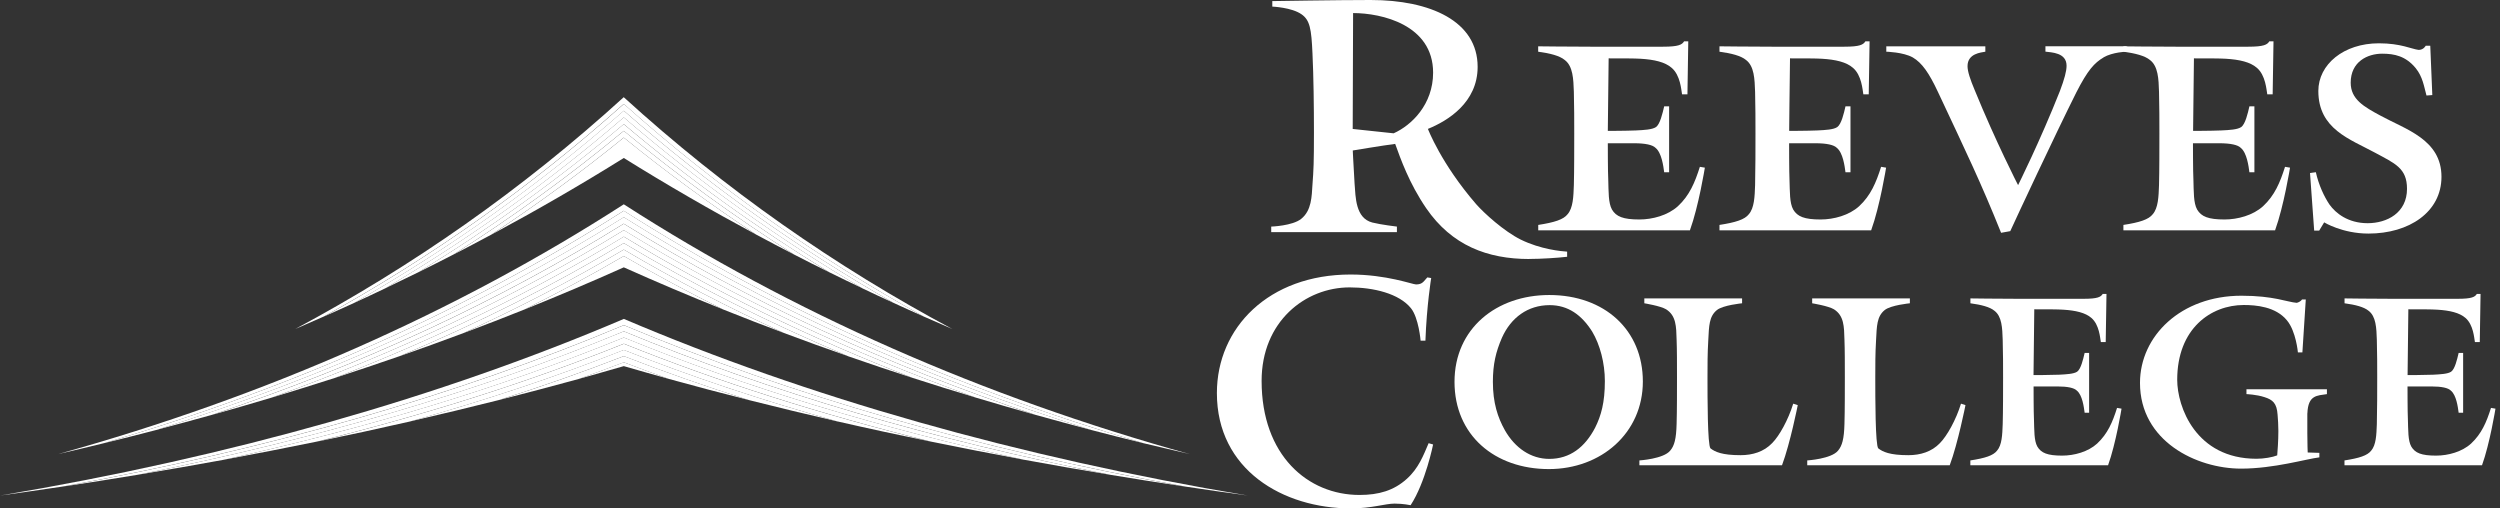
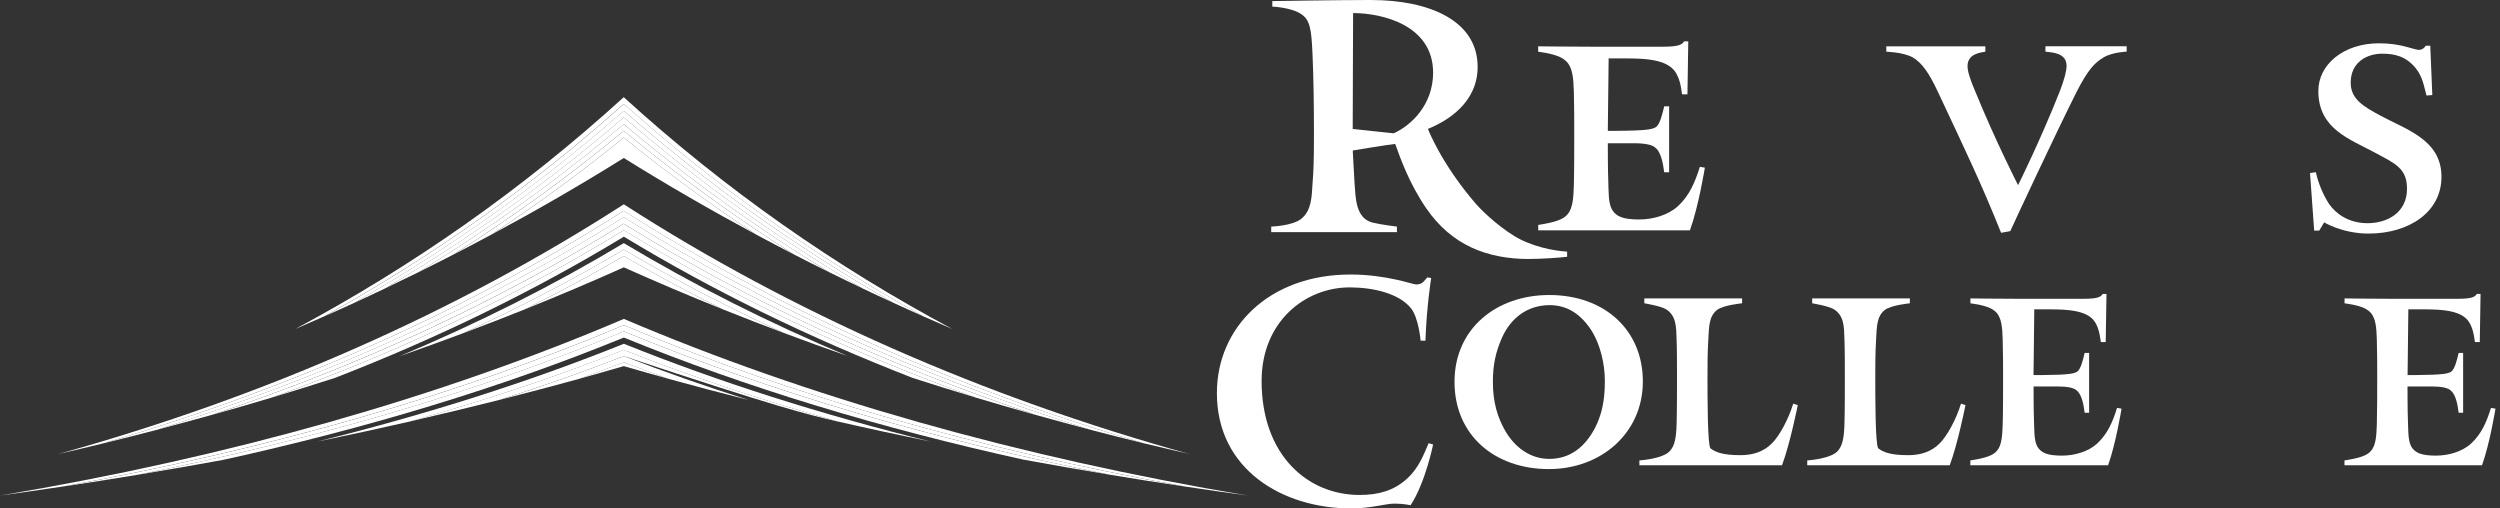
<svg xmlns="http://www.w3.org/2000/svg" width="295" height="60" viewBox="0 0 295 60" fill="none">
  <rect x="0" y="0" width="295" height="60" fill="#333333" stroke="none" />
  <g clip-path="url(#clip0_585_23929)">
    <path d="M180.446 30.563C175.532 30.563 171.307 28.968 168.29 24.569C166.264 21.598 165.274 18.748 164.631 16.979C163.248 17.153 159.627 17.757 159.627 17.757C159.627 17.757 159.672 18.846 159.839 21.651C159.967 23.246 159.929 25.748 161.948 26.262C162.983 26.519 164.836 26.738 164.836 26.738V27.388H150.004V26.738C150.004 26.738 152.506 26.655 153.534 25.831C154.781 24.841 154.781 23.155 154.872 21.779C155.001 20.055 155.046 19.224 155.046 15.648C155.046 12.587 155.001 8.966 154.872 6.297C154.744 3.409 154.57 2.374 153.579 1.686C152.415 0.869 150.132 0.779 150.132 0.779V0.129C150.132 0.129 157.851 0 161.729 0C168.797 0 174.361 2.502 174.361 7.885C174.361 12.11 170.823 14.265 168.494 15.21C168.494 15.21 170.044 19.307 174.187 24.092C175.132 25.166 177.46 27.282 179.448 28.273C181.822 29.437 184.233 29.648 184.921 29.694V30.299C183.84 30.427 181.86 30.556 180.438 30.556M159.665 1.55L159.619 15.217L164.45 15.731C166.567 14.786 169.107 12.322 169.107 8.573C169.107 2.926 163.029 1.542 159.665 1.542" fill="white" />
    <path d="M199.413 27.177H181.512V26.541C183.417 26.247 184.498 25.907 184.982 25.271C185.617 24.538 185.67 23.215 185.715 21.847C185.76 20.184 185.76 17.296 185.76 15.784C185.76 14.272 185.76 12.511 185.715 10.84C185.662 9.321 185.617 7.809 184.634 7.076C184.044 6.584 182.926 6.29 181.504 6.101V5.466C181.504 5.466 185.224 5.511 187.718 5.511H196.23C198.09 5.511 198.483 5.269 198.725 4.876H199.216L199.118 11.135H198.483C198.385 10.598 198.286 8.882 197.258 8.006C196.472 7.318 195.202 7.03 193.584 6.932C192.851 6.887 191.483 6.887 189.82 6.887C189.774 10.409 189.722 15.444 189.722 15.444C189.722 15.444 191.823 15.444 193.048 15.391C194.023 15.346 194.953 15.293 195.399 14.998C195.89 14.658 196.177 13.38 196.374 12.549H196.956V20.328H196.374C196.276 19.594 196.079 18.029 195.346 17.44C195.006 17.1 194.174 16.903 192.806 16.903H189.722C189.722 16.903 189.722 20.328 189.774 21.204C189.82 22.626 189.774 23.941 190.213 24.727C190.704 25.559 191.536 25.899 193.441 25.899C195.006 25.899 196.812 25.408 197.992 24.334C199.36 23.064 199.995 21.545 200.585 19.685L201.174 19.783C201.174 19.783 200.441 24.334 199.413 27.169" fill="white" />
-     <path d="M220.799 27.177H202.898V26.541C204.803 26.247 205.884 25.907 206.368 25.271C207.003 24.538 207.056 23.215 207.101 21.847C207.146 20.184 207.146 17.296 207.146 15.784C207.146 14.272 207.146 12.511 207.101 10.84C207.048 9.321 207.003 7.809 206.027 7.076C205.438 6.584 204.311 6.29 202.898 6.101V5.466C202.898 5.466 206.617 5.511 209.112 5.511H217.624C219.483 5.511 219.869 5.269 220.118 4.876H220.61L220.511 11.135H219.876C219.778 10.598 219.68 8.882 218.652 8.006C217.866 7.318 216.596 7.03 214.985 6.932C214.252 6.887 212.884 6.887 211.221 6.887C211.168 10.409 211.123 15.444 211.123 15.444C211.123 15.444 213.224 15.444 214.449 15.391C215.424 15.346 216.354 15.293 216.792 14.998C217.284 14.658 217.578 13.38 217.767 12.549H218.357V20.328H217.767C217.669 19.594 217.473 18.029 216.739 17.44C216.399 17.1 215.568 16.903 214.199 16.903H211.115C211.115 16.903 211.115 20.328 211.16 21.204C211.213 22.626 211.16 23.941 211.599 24.727C212.09 25.559 212.922 25.899 214.827 25.899C216.392 25.899 218.198 25.408 219.378 24.334C220.746 23.064 221.381 21.545 221.97 19.685L222.56 19.783C222.56 19.783 221.827 24.334 220.799 27.169" fill="white" />
    <path d="M248.217 6.781C247.144 7.416 246.358 8.247 244.989 10.939C242.396 16.125 237.898 25.763 237.211 27.275L236.129 27.471C233.733 21.507 232.025 17.984 228.698 10.893C227.625 8.595 226.793 7.416 225.712 6.781C224.586 6.146 222.583 6.101 222.583 6.101V5.466H234.27V6.101C233.778 6.199 232.168 6.297 232.168 7.809C232.168 8.444 232.508 9.427 233 10.598C235.495 16.714 238.133 21.847 238.133 21.847C238.133 21.847 240.726 16.661 243.069 10.742C243.606 9.321 243.855 8.391 243.855 7.756C243.855 6.191 242.049 6.191 241.361 6.093V5.458H250.946V6.093C250.946 6.093 249.283 6.146 248.21 6.773" fill="white" />
-     <path d="M268.462 27.177H250.561V26.541C252.473 26.247 253.547 25.907 254.03 25.271C254.665 24.538 254.718 23.215 254.764 21.847C254.809 20.184 254.809 17.296 254.809 15.784C254.809 14.272 254.809 12.511 254.764 10.84C254.718 9.321 254.665 7.809 253.69 7.076C253.101 6.584 251.974 6.29 250.561 6.101V5.466C250.561 5.466 254.28 5.511 256.775 5.511H265.287C267.146 5.511 267.539 5.269 267.781 4.876H268.273L268.174 11.135H267.539C267.441 10.598 267.343 8.882 266.315 8.006C265.529 7.318 264.259 7.03 262.648 6.932C261.915 6.887 260.547 6.887 258.884 6.887C258.838 10.409 258.785 15.444 258.785 15.444C258.785 15.444 260.887 15.444 262.112 15.391C263.087 15.346 264.017 15.293 264.455 14.998C264.946 14.658 265.241 13.38 265.43 12.549H266.02V20.328H265.43C265.332 19.594 265.135 18.029 264.402 17.44C264.062 17.1 263.23 16.903 261.855 16.903H258.77C258.77 16.903 258.77 20.328 258.823 21.204C258.869 22.626 258.823 23.941 259.262 24.727C259.753 25.559 260.585 25.899 262.49 25.899C264.054 25.899 265.861 25.408 267.04 24.334C268.409 23.064 269.044 21.545 269.633 19.685L270.223 19.783C270.223 19.783 269.49 24.334 268.462 27.169" fill="white" />
    <path d="M279.483 27.562C276.399 27.562 274.252 26.239 274.252 26.239L273.663 27.214H273.073L272.582 20.418L273.269 20.32C273.61 21.84 274.252 23.208 274.88 24.138C275.613 25.166 277.079 26.337 279.378 26.337C281.676 26.337 284.027 25.113 284.027 22.278C284.027 19.836 282.605 19.292 280.262 18.022C277.276 16.404 273.564 15.232 273.564 10.735C273.564 7.605 276.55 5.11 280.708 5.11C283.301 5.11 284.571 5.791 285.403 5.889C285.992 5.889 286.234 5.397 286.234 5.397H286.771L287.013 11.218L286.325 11.271C286.03 10.198 285.886 9.071 285.055 8.043C283.883 6.622 282.56 6.335 281.094 6.335C279.385 6.335 277.382 7.265 277.382 9.759C277.382 11.717 278.947 12.594 280.852 13.622C283.883 15.285 288.094 16.457 288.094 20.864C288.094 25.022 284.276 27.562 279.483 27.562Z" fill="white" />
    <path d="M166.453 59.614C166.453 59.614 165.584 59.425 164.556 59.425C163.46 59.425 161.865 59.992 159.4 59.992C151.402 59.992 143.593 55.442 143.593 46.385C143.593 38.652 149.732 32.393 159.362 32.393C163.611 32.393 166.68 33.564 167.096 33.564C167.897 33.564 168.011 33.148 168.426 32.733L168.88 32.808C168.88 32.808 168.351 36.029 168.2 40.202H167.633C167.633 40.202 167.406 37.51 166.499 36.377C165.093 34.63 162.061 33.912 159.257 33.912C154.025 33.912 148.87 37.934 148.87 44.949C148.87 53.741 154.328 58.405 160.428 58.405C162.704 58.405 164.488 57.876 166 56.508C167.406 55.253 167.973 53.703 168.578 52.297L169.107 52.448C169.107 52.448 168.2 56.953 166.453 59.614Z" fill="white" />
    <path d="M182.767 55.351C176.379 55.351 171.632 51.359 171.632 45.055C171.632 38.75 176.598 34.812 182.812 34.812C189.336 34.812 193.857 38.939 193.857 45.017C193.857 51.095 188.935 55.351 182.767 55.351ZM187.869 39.113C186.63 37.163 185.035 36.006 182.857 36.006C180.287 36.006 178.292 37.473 177.226 39.861C176.515 41.502 176.16 42.968 176.16 45.055C176.16 47.542 176.734 49.266 177.581 50.777C178.775 52.864 180.643 54.149 182.812 54.149C185.254 54.149 187.023 52.773 188.225 50.467C188.935 49.046 189.374 47.496 189.374 44.964C189.374 42.84 188.799 40.663 187.869 39.113Z" fill="white" />
    <path d="M210.261 54.905H193.448V54.33C193.448 54.33 196.291 54.157 197.084 53.174C197.576 52.599 197.795 51.798 197.84 50.021C197.886 48.517 197.886 45.985 197.886 44.571C197.886 43.014 197.886 41.245 197.84 40.088C197.795 38.538 197.795 37.253 196.601 36.497C195.935 36.097 194.03 35.787 194.03 35.787V35.212H205.566V35.787C205.566 35.787 203.306 36.006 202.595 36.588C201.666 37.344 201.666 38.448 201.575 40.179C201.484 41.729 201.484 43.014 201.484 44.571C201.484 46.877 201.484 52.554 201.839 52.909C202.369 53.31 203.17 53.711 205.385 53.711C206.806 53.711 208.137 53.31 209.112 52.289C209.958 51.443 211.017 49.538 211.599 47.633L212.136 47.806C212.136 47.806 211.251 52.289 210.276 54.905" fill="white" />
    <path d="M230.067 54.905H213.254V54.33C213.254 54.33 216.097 54.157 216.89 53.174C217.374 52.599 217.601 51.798 217.646 50.021C217.692 48.517 217.692 45.985 217.692 44.571C217.692 43.014 217.692 41.245 217.646 40.088C217.601 38.538 217.601 37.253 216.407 36.497C215.741 36.097 213.836 35.787 213.836 35.787V35.212H225.365V35.787C225.365 35.787 223.104 36.006 222.394 36.588C221.464 37.344 221.464 38.448 221.373 40.179C221.283 41.729 221.283 43.014 221.283 44.571C221.283 46.877 221.283 52.554 221.638 52.909C222.167 53.31 222.968 53.711 225.183 53.711C226.604 53.711 227.935 53.31 228.91 52.289C229.749 51.443 230.815 49.538 231.397 47.633L231.926 47.806C231.926 47.806 231.042 52.289 230.067 54.905Z" fill="white" />
    <path d="M248.739 54.905H232.501V54.33C234.232 54.066 235.207 53.756 235.653 53.174C236.228 52.508 236.273 51.314 236.318 50.067C236.364 48.562 236.364 45.939 236.364 44.571C236.364 43.203 236.364 41.6 236.318 40.088C236.273 38.712 236.228 37.337 235.343 36.671C234.814 36.225 233.794 35.961 232.508 35.787V35.212C232.508 35.212 235.88 35.258 238.14 35.258H245.859C247.544 35.258 247.9 35.038 248.119 34.683H248.565L248.474 40.36H247.9C247.809 39.869 247.718 38.319 246.788 37.518C246.078 36.898 244.929 36.633 243.462 36.543C242.797 36.497 241.557 36.497 240.045 36.497C240 39.688 239.955 44.261 239.955 44.261C239.955 44.261 241.86 44.261 242.971 44.216C243.855 44.17 244.702 44.125 245.103 43.86C245.549 43.55 245.813 42.394 245.987 41.645H246.516V48.699H245.987C245.896 48.033 245.723 46.612 245.057 46.083C244.747 45.773 243.991 45.599 242.752 45.599H239.962C239.962 45.599 239.962 48.706 240.008 49.5C240.053 50.785 240.008 51.987 240.408 52.697C240.854 53.453 241.603 53.763 243.334 53.763C244.755 53.763 246.395 53.317 247.461 52.342C248.701 51.186 249.283 49.817 249.812 48.132L250.341 48.222C250.341 48.222 249.676 52.35 248.746 54.92" fill="white" />
-     <path d="M272.264 48.782V51.087C272.264 52.372 272.309 53.393 272.309 53.393L273.685 53.438V53.968C272.173 54.149 268.318 55.298 264.455 55.298C259.178 55.298 252.519 52.062 252.519 45.183C252.519 39.642 257.357 34.895 264.493 34.895C268.31 34.895 269.905 35.651 271.017 35.734C271.508 35.605 271.637 35.333 271.637 35.333H272.083L271.682 41.585H271.153C271.153 41.585 270.934 39.098 269.868 37.813C268.537 36.172 266.186 35.991 264.765 35.991C260.91 35.991 256.911 38.743 256.911 44.82C256.911 47.973 259.08 54.134 266.269 54.134C267.154 54.134 268.174 53.952 268.711 53.733C268.756 53.204 268.847 52.002 268.847 50.853C268.847 50.188 268.802 49.477 268.756 48.948C268.666 47.572 268.182 47.172 267.207 46.861C266.277 46.552 265.082 46.506 265.082 46.506V45.932H274.577V46.506C273.421 46.688 272.355 46.597 272.272 48.767" fill="white" />
    <path d="M292.886 54.905H276.649V54.33C278.38 54.066 279.355 53.756 279.801 53.174C280.375 52.508 280.421 51.314 280.466 50.067C280.511 48.562 280.511 45.939 280.511 44.571C280.511 43.203 280.511 41.6 280.466 40.088C280.421 38.712 280.375 37.337 279.491 36.671C278.954 36.225 277.941 35.961 276.656 35.787V35.212C276.656 35.212 280.028 35.258 282.288 35.258H290.006C291.692 35.258 292.047 35.038 292.267 34.683H292.705L292.614 40.36H292.04C291.949 39.869 291.858 38.319 290.929 37.518C290.218 36.898 289.069 36.633 287.602 36.543C286.937 36.497 285.697 36.497 284.185 36.497C284.14 39.688 284.095 44.261 284.095 44.261C284.095 44.261 286 44.261 287.111 44.216C287.995 44.17 288.842 44.125 289.235 43.86C289.681 43.55 289.946 42.394 290.12 41.645H290.649V48.699H290.12C290.029 48.033 289.855 46.612 289.19 46.083C288.88 45.773 288.124 45.599 286.884 45.599H284.087C284.087 45.599 284.087 48.706 284.132 49.5C284.178 50.785 284.133 51.987 284.533 52.697C284.979 53.453 285.728 53.763 287.459 53.763C288.88 53.763 290.52 53.317 291.586 52.342C292.826 51.186 293.408 49.817 293.937 48.132L294.466 48.222C294.466 48.222 293.801 52.35 292.871 54.92" fill="white" />
    <path d="M73.607 12.269C84.606 22.104 96.445 30.42 108.986 37.344C110.112 37.843 111.246 38.342 112.38 38.826C98.576 31.448 85.589 22.384 73.6 11.468C61.618 22.376 48.63 31.44 34.827 38.826C35.961 38.334 37.095 37.843 38.221 37.344C50.762 30.42 62.6 22.104 73.592 12.269H73.607Z" fill="white" />
    <path d="M73.607 13.063C83.571 21.809 94.214 29.346 105.455 35.749C106.627 36.286 107.806 36.822 108.993 37.344C96.452 30.42 84.614 22.104 73.615 12.269C62.616 22.104 50.777 30.42 38.244 37.344C39.431 36.815 40.61 36.286 41.782 35.749C53.015 29.339 63.666 21.809 73.622 13.063H73.607Z" fill="white" />
    <path d="M73.607 13.857C82.467 21.484 91.871 28.189 101.751 34.018C102.976 34.608 104.216 35.182 105.455 35.749C94.222 29.338 83.571 21.809 73.607 13.063C63.651 21.802 53 29.338 41.766 35.749C43.006 35.182 44.246 34.608 45.471 34.018C55.343 28.197 64.747 21.492 73.607 13.857Z" fill="white" />
    <path d="M73.607 14.65C81.288 21.144 89.384 26.957 97.843 32.12C99.136 32.763 100.443 33.39 101.751 34.01C91.879 28.182 82.475 21.477 73.607 13.849C64.755 21.477 55.343 28.182 45.471 34.01C46.778 33.39 48.086 32.755 49.379 32.12C57.83 26.957 65.927 21.144 73.607 14.65Z" fill="white" />
    <path d="M73.607 15.444C80.025 20.759 86.731 25.612 93.685 30.026C95.061 30.737 96.445 31.433 97.835 32.12C89.384 26.95 81.288 21.137 73.6 14.65C65.919 21.144 57.823 26.957 49.371 32.12C50.762 31.433 52.146 30.737 53.522 30.026C60.484 25.612 67.181 20.759 73.6 15.444H73.607Z" fill="white" />
    <path d="M73.607 16.238C78.642 20.328 83.85 24.13 89.218 27.675C90.699 28.469 92.189 29.255 93.685 30.026C86.723 25.612 80.018 20.759 73.607 15.444C67.197 20.759 60.491 25.612 53.529 30.026C55.033 29.255 56.523 28.469 57.997 27.675C63.364 24.13 68.573 20.328 73.6 16.238H73.607Z" fill="white" />
    <path d="M89.218 27.675C83.85 24.13 78.642 20.32 73.607 16.238C68.58 20.328 63.371 24.13 58.004 27.675C63.349 24.803 68.557 21.794 73.607 18.642C78.665 21.794 83.873 24.803 89.218 27.675Z" fill="white" />
    <path d="M134.991 52.312C136.775 52.743 138.574 53.166 140.373 53.582C115.933 46.801 93.406 36.868 73.607 24.107C53.809 36.868 31.289 46.801 6.849 53.582C8.656 53.166 10.447 52.743 12.231 52.304C34.6 45.75 55.268 36.55 73.6 24.871C91.939 36.55 112.614 45.758 134.983 52.312H134.991Z" fill="white" />
    <path d="M128.799 50.747C130.848 51.284 132.912 51.806 134.991 52.312C112.622 45.758 91.947 36.558 73.607 24.871C55.275 36.55 34.6 45.75 12.239 52.304C14.318 51.798 16.381 51.276 18.43 50.74C38.425 44.495 56.976 36.104 73.607 25.634C90.238 36.104 108.797 44.495 128.792 50.747H128.799Z" fill="white" />
    <path d="M73.607 26.398C88.386 35.598 104.692 43.112 122.17 48.948C124.362 49.56 126.569 50.157 128.792 50.74C108.797 44.495 90.238 36.104 73.607 25.627C56.976 36.097 38.425 44.488 18.43 50.732C20.653 50.15 22.86 49.553 25.052 48.94C42.53 43.097 58.828 35.583 73.607 26.39V26.398Z" fill="white" />
    <path d="M73.607 26.398C58.828 35.598 42.53 43.105 25.052 48.948C27.418 48.283 29.762 47.61 32.09 46.907C46.922 41.585 60.831 35.016 73.607 27.161C86.39 35.016 100.307 41.585 115.132 46.914C117.452 47.61 119.803 48.29 122.17 48.956C104.692 43.112 88.386 35.598 73.607 26.405V26.398Z" fill="white" />
    <path d="M73.607 27.161C60.831 35.016 46.914 41.585 32.09 46.907C34.6 46.151 37.08 45.38 39.544 44.586C51.601 39.907 63.001 34.366 73.615 27.925C84.228 34.373 95.636 39.914 107.693 44.594C110.15 45.388 112.637 46.166 115.147 46.914C100.315 41.593 86.398 35.016 73.622 27.161H73.607Z" fill="white" />
-     <path d="M100.035 42.023C102.56 42.9 105.108 43.762 107.686 44.594C95.628 39.914 84.228 34.373 73.607 27.925C62.994 34.373 51.594 39.907 39.536 44.586C42.114 43.747 44.662 42.893 47.187 42.016C56.432 38.123 65.261 33.693 73.607 28.688C81.953 33.693 90.782 38.123 100.035 42.016V42.023Z" fill="white" />
    <path d="M73.607 28.688C65.269 33.693 56.439 38.123 47.187 42.016C49.727 41.131 52.236 40.224 54.716 39.294C61.255 36.308 67.559 33.035 73.607 29.452C79.662 33.035 85.967 36.308 92.506 39.294C94.986 40.224 97.495 41.131 100.035 42.016C90.782 38.123 81.953 33.693 73.607 28.688Z" fill="white" />
    <path d="M54.716 39.294C57.142 38.387 59.546 37.458 61.92 36.505C65.912 34.524 69.812 32.438 73.607 30.215C77.402 32.438 81.31 34.524 85.302 36.505C87.675 37.458 90.079 38.387 92.506 39.294C85.975 36.309 79.662 33.035 73.607 29.452C67.559 33.035 61.247 36.309 54.716 39.294Z" fill="white" />
    <path d="M73.607 30.215C69.812 32.438 65.912 34.524 61.92 36.505C65.896 34.91 69.797 33.254 73.607 31.546C77.417 33.254 81.318 34.91 85.302 36.505C81.31 34.524 77.41 32.43 73.607 30.215Z" fill="white" />
    <path d="M139.859 57.415C142.301 57.785 144.757 58.133 147.229 58.473C120.136 53.93 95.25 46.854 73.615 37.631C51.979 46.861 27.093 53.93 0.008 58.473C2.48 58.133 4.944 57.778 7.378 57.415C31.622 53.03 53.96 46.627 73.615 38.365C93.269 46.635 115.615 53.038 139.859 57.415Z" fill="white" />
    <path d="M130.999 56.024C133.925 56.508 136.873 56.976 139.859 57.422C115.615 53.038 93.269 46.635 73.615 38.372C53.96 46.642 31.614 53.038 7.378 57.422C10.357 56.976 13.312 56.508 16.238 56.024C37.072 51.896 56.379 46.249 73.615 39.098C90.858 46.242 110.165 51.896 130.999 56.024Z" fill="white" />
    <path d="M120.862 54.255C124.196 54.867 127.582 55.457 130.992 56.024C110.15 51.896 90.843 46.249 73.607 39.098C56.371 46.242 37.064 51.896 16.23 56.024C19.647 55.457 23.026 54.875 26.36 54.262C43.346 50.52 59.199 45.728 73.607 39.831C88.016 45.72 103.876 50.52 120.862 54.262V54.255Z" fill="white" />
-     <path d="M109.848 52.108C113.469 52.849 117.142 53.567 120.869 54.255C103.883 50.513 88.023 45.72 73.615 39.824C59.206 45.712 43.354 50.513 26.368 54.255C30.095 53.567 33.768 52.849 37.389 52.108C50.248 48.925 62.374 45.085 73.615 40.557C84.863 45.085 96.996 48.925 109.848 52.108Z" fill="white" />
    <path d="M98.886 49.742C102.485 50.566 106.143 51.352 109.848 52.115C96.989 48.933 84.863 45.093 73.615 40.565C62.366 45.093 50.241 48.933 37.389 52.115C41.101 51.352 44.752 50.566 48.351 49.742C57.18 47.27 65.624 44.465 73.615 41.298C81.613 44.473 90.057 47.277 98.886 49.749V49.742Z" fill="white" />
-     <path d="M73.607 42.023C78.377 43.883 83.299 45.614 88.371 47.209C91.818 48.079 95.318 48.925 98.879 49.742C90.049 47.27 81.605 44.465 73.607 41.29C65.609 44.465 57.173 47.27 48.343 49.734C51.904 48.918 55.404 48.079 58.851 47.209C63.916 45.607 68.845 43.883 73.607 42.023Z" fill="white" />
+     <path d="M73.607 42.023C91.818 48.079 95.318 48.925 98.879 49.742C90.049 47.27 81.605 44.465 73.607 41.29C65.609 44.465 57.173 47.27 48.343 49.734C51.904 48.918 55.404 48.079 58.851 47.209C63.916 45.607 68.845 43.883 73.607 42.023Z" fill="white" />
    <path d="M58.851 47.209C62.041 46.4 65.186 45.569 68.278 44.722C70.077 44.08 71.861 43.429 73.615 42.757C75.368 43.429 77.153 44.087 78.952 44.722C82.044 45.576 85.188 46.408 88.379 47.209C83.306 45.607 78.377 43.883 73.615 42.023C68.852 43.883 63.923 45.614 58.858 47.209H58.851Z" fill="white" />
    <path d="M73.607 42.749C71.853 43.422 70.069 44.08 68.27 44.715C70.062 44.216 71.846 43.717 73.607 43.203C75.368 43.717 77.153 44.216 78.944 44.715C77.145 44.072 75.361 43.422 73.607 42.749Z" fill="white" />
  </g>
  <defs>
    <clipPath id="clip0_585_23929">
      <rect width="294.489" height="60" fill="white" />
    </clipPath>
  </defs>
</svg>